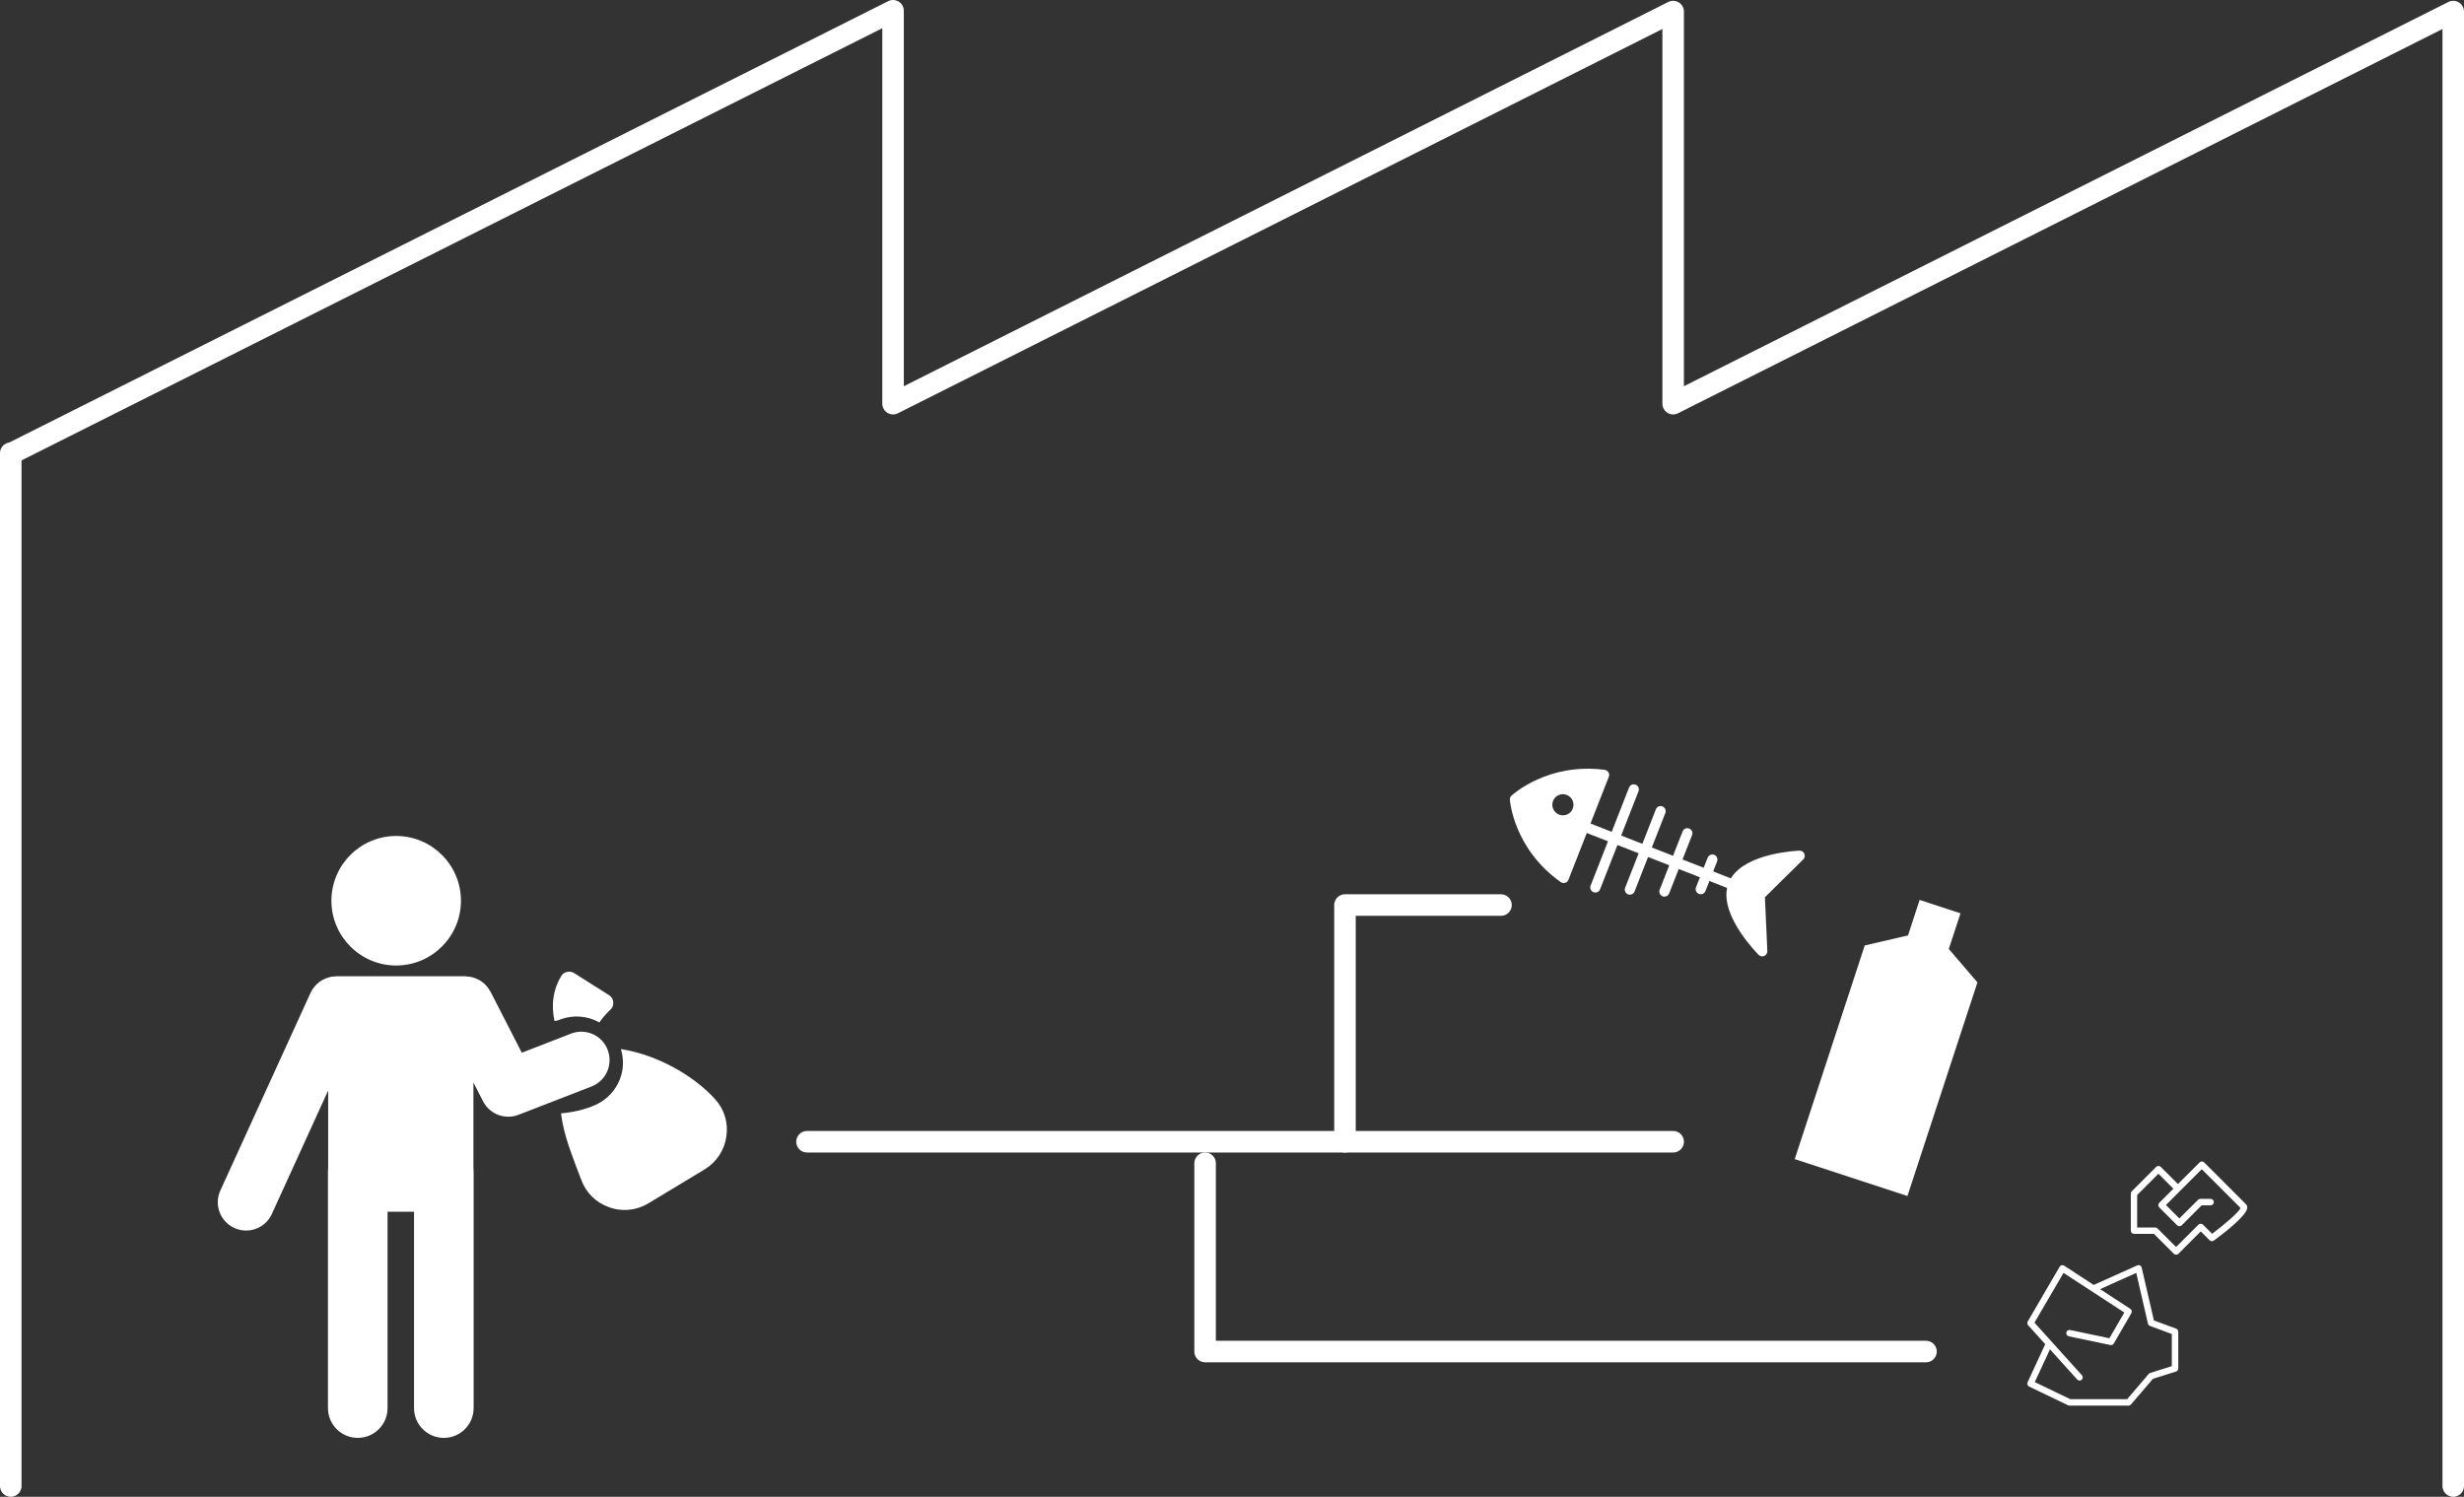
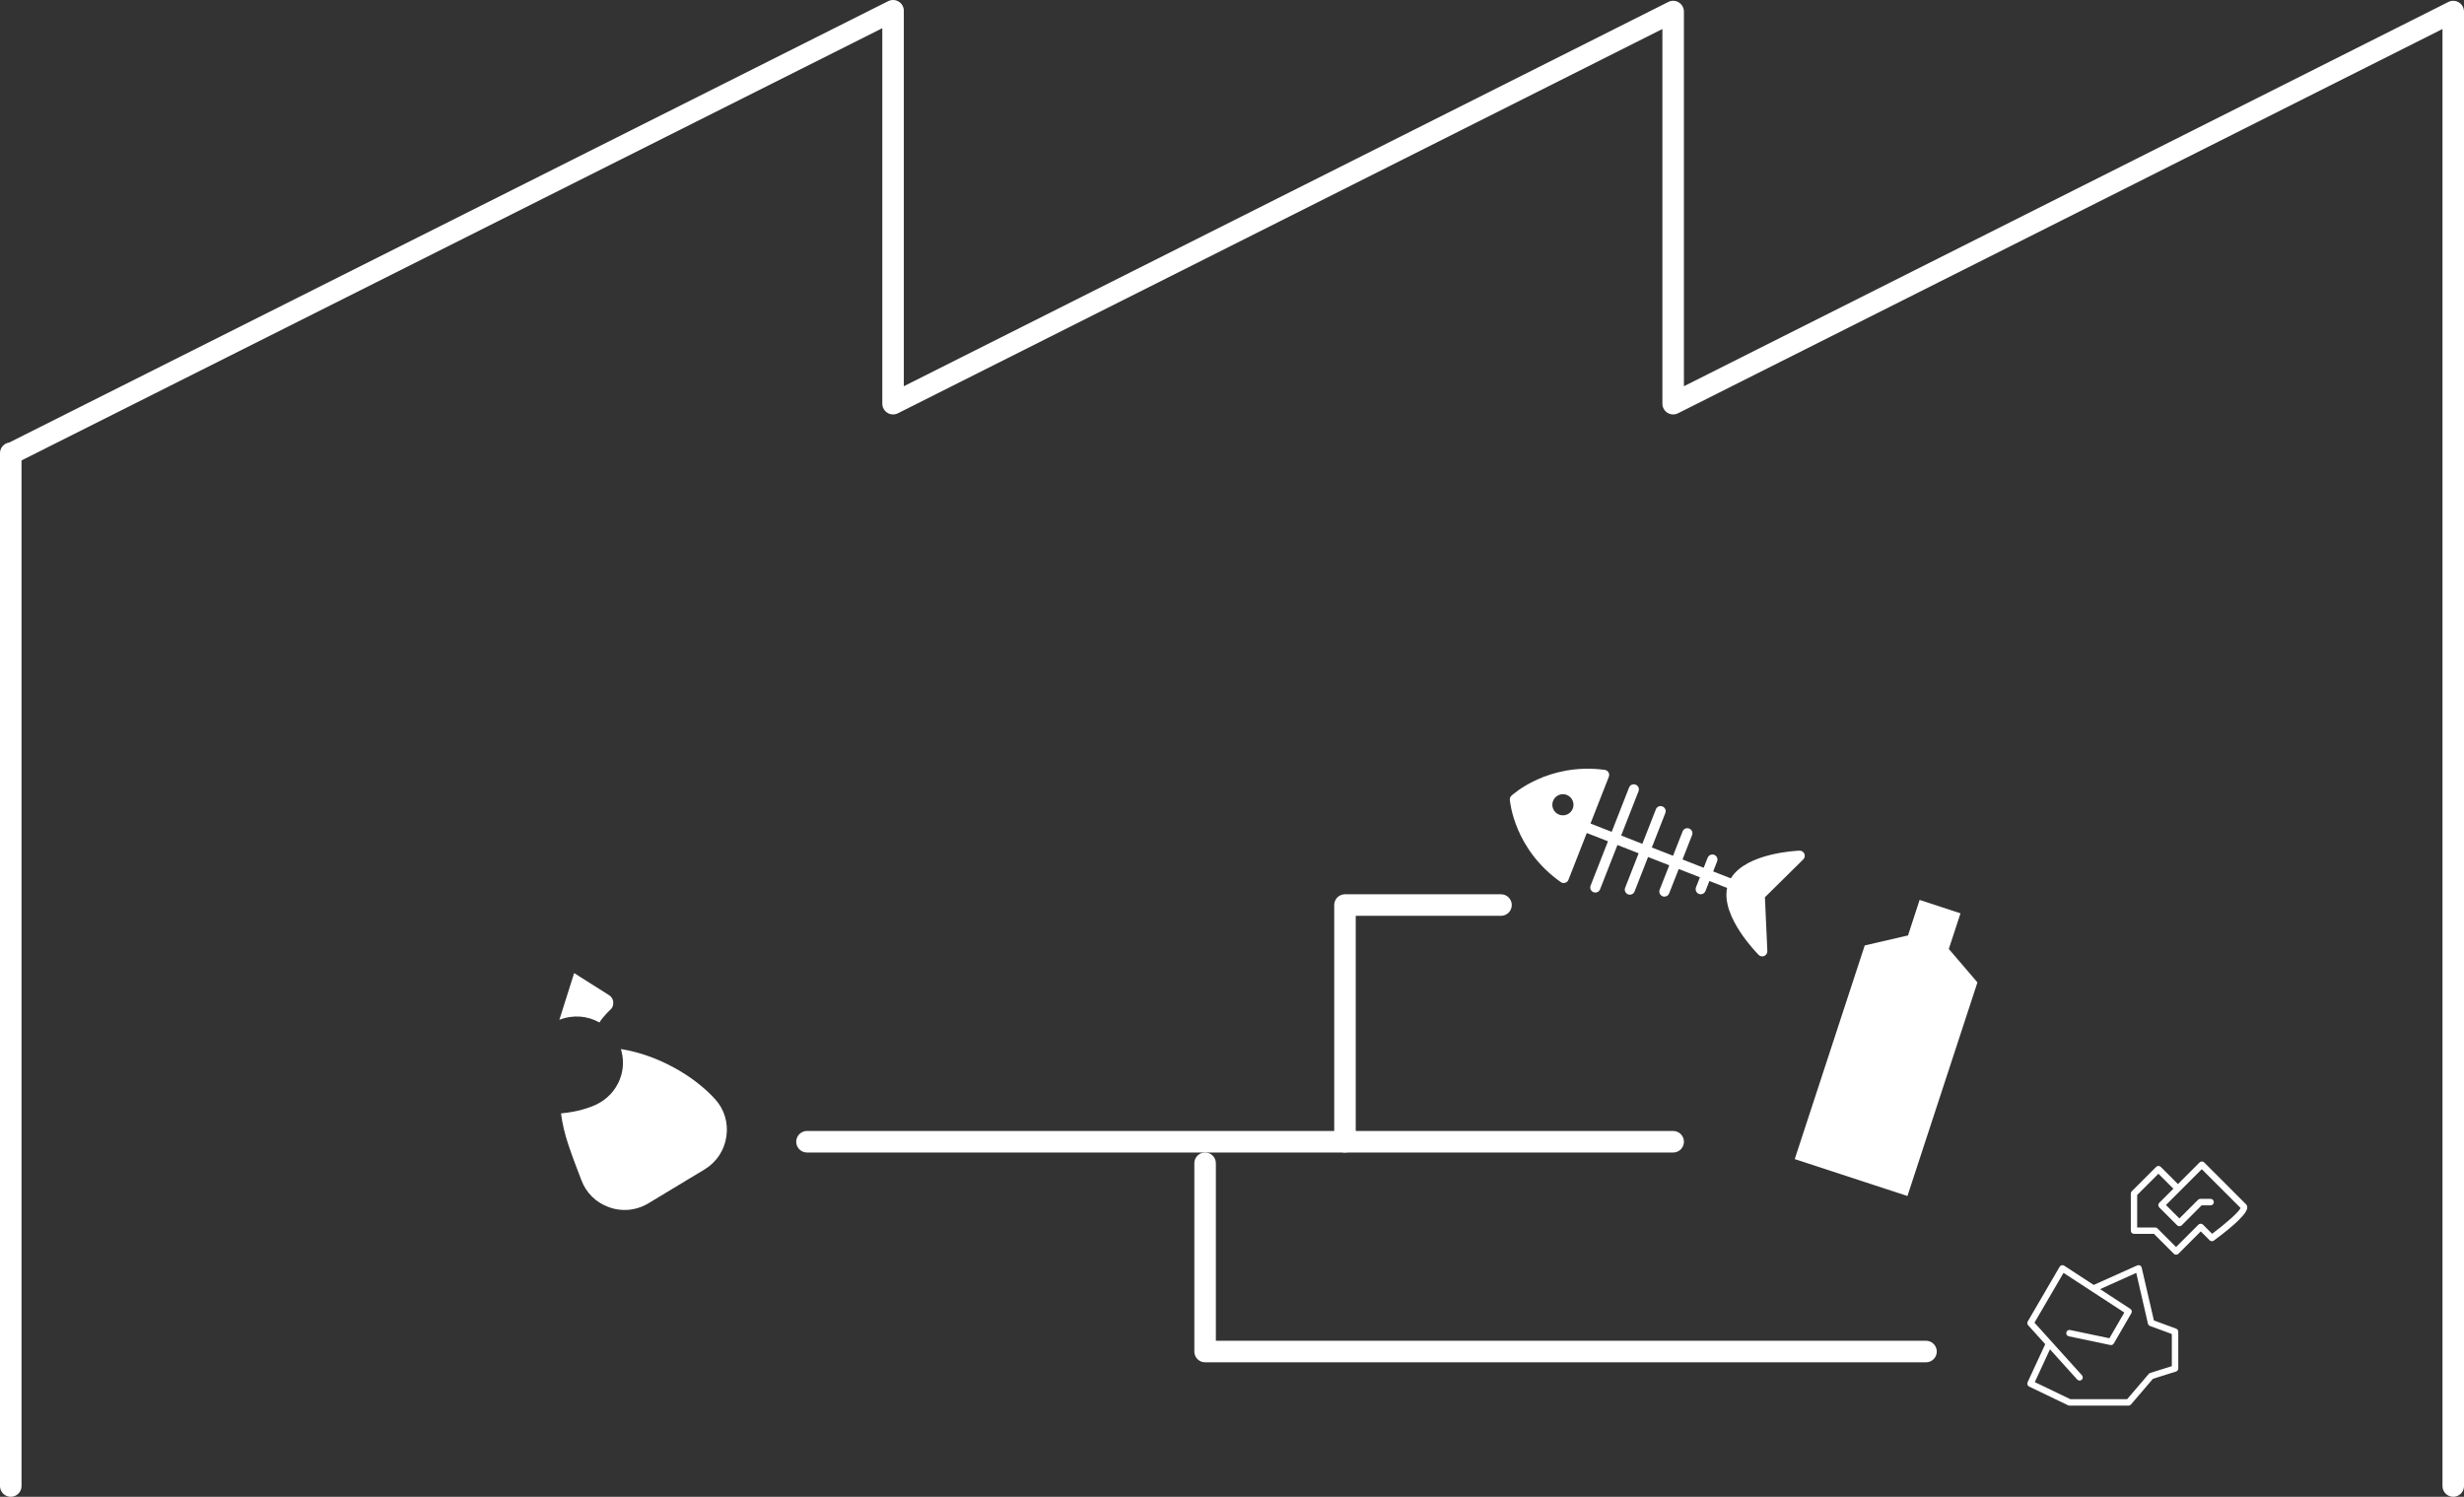
<svg xmlns="http://www.w3.org/2000/svg" id="Layer_2" data-name="Layer 2" viewBox="0 0 458 278.24">
  <rect x="0" y="0" width="458" height="278.24" fill="#333333" stroke="none" />
  <defs>
    <style>
      .cls-1 {
        fill: #fff;
        stroke-width: 0px;
      }

      .cls-2 {
        fill: none;
        stroke: #fff;
        stroke-linecap: round;
        stroke-linejoin: round;
        stroke-width: 4px;
      }
    </style>
  </defs>
  <g id="_レイアウト" data-name="レイアウト">
    <g>
      <polyline class="cls-2" points="456 276.24 456 84.6 456 84.48 456 2.15 311 75.04 311 2.15 166 75.04 166 2 2.23 84.24 2 84.24 2 276.24" />
      <g>
-         <path class="cls-1" d="m73.64,179.48c6.64,0,12.04-5.4,12.04-12.04s-5.4-12.04-12.04-12.04-12.04,5.4-12.04,12.04,5.4,12.04,12.04,12.04Z" />
-         <path class="cls-1" d="m103.97,189.58c2.53-1,5.25-.76,7.44.49.95-1.42,1.96-2.27,1.98-2.32.44-.34.64-.87.6-1.41-.01-.55-.32-1.05-.77-1.34l-6.5-4.11c-.39-.25-.87-.32-1.3-.22-.47.08-.87.36-1.08.73-1.5,2.43-1.94,5.31-1.27,8.4.34-.04.65-.11.91-.23Z" />
+         <path class="cls-1" d="m103.97,189.58c2.53-1,5.25-.76,7.44.49.95-1.42,1.96-2.27,1.98-2.32.44-.34.64-.87.6-1.41-.01-.55-.32-1.05-.77-1.34l-6.5-4.11Z" />
        <path class="cls-1" d="m132.94,204.35c-3.79-4.22-10.52-8.23-17.53-9.34.48,1.6.53,3.34.03,4.97-.61,2.05-1.97,3.8-3.82,4.92-.24.14-.49.25-.72.4-1.19.56-3.42,1.38-6.62,1.67.24,1.99.75,3.97,1.38,5.88.49,1.47,1.03,2.91,1.56,4.32.29.75.58,1.5.84,2.19.87,2.37,2.74,4.21,5.14,5.05.67.24,1.33.4,1.97.46,1.85.21,3.73-.2,5.38-1.2l10.39-6.27c2.24-1.35,3.71-3.57,4.08-6.16.37-2.51-.39-5.03-2.06-6.87Z" />
-         <path class="cls-1" d="m112.95,195.14c-1.05-2.71-4.1-4.05-6.81-3l-9.15,3.55-5.81-11.34c-.05-.09-.11-.16-.16-.24-.1-.16-.19-.32-.3-.47-.1-.14-.21-.26-.32-.39-.11-.12-.23-.24-.35-.36-.13-.12-.26-.23-.4-.33-.13-.1-.27-.19-.41-.28-.14-.09-.29-.17-.44-.24-.16-.08-.31-.14-.48-.21-.16-.06-.32-.11-.48-.15-.16-.04-.33-.08-.5-.11-.18-.03-.36-.04-.55-.06-.1,0-.19-.03-.3-.03h-24c-.13,0-.25.03-.37.04-.2.01-.39.02-.58.06-.18.03-.34.09-.51.14-.15.05-.31.08-.46.14-.17.07-.33.15-.49.24-.14.07-.28.14-.42.23-.15.09-.28.2-.41.31-.13.1-.27.2-.39.32-.12.12-.23.25-.34.38-.11.13-.22.25-.32.39-.12.16-.21.34-.3.52-.06.11-.13.2-.18.32l-16.76,36.73c-1.21,2.64-.04,5.77,2.6,6.97.71.32,1.45.48,2.18.48,2,0,3.91-1.14,4.79-3.08l10.47-22.95v14.39c-.02.21-.04.42-.04.64v44c0,3.06,2.48,5.54,5.54,5.54s5.54-2.48,5.54-5.54v-36.5h4.92v36.5c0,3.06,2.48,5.54,5.54,5.54s5.54-2.48,5.54-5.54v-44c0-.22-.02-.43-.04-.64v-15.88l1.79,3.49c.92,1.81,2.76,2.87,4.69,2.87.63,0,1.28-.12,1.9-.36l13.57-5.26c2.71-1.05,4.05-4.1,3-6.81Z" />
      </g>
      <line class="cls-2" x1="150" y1="212.24" x2="311" y2="212.24" />
      <polyline class="cls-2" points="250 212.24 250 168.24 279 168.24" />
      <polyline class="cls-2" points="224 216.24 224 251.24 358 251.24" />
      <g>
        <path class="cls-1" d="m404.51,246.99l-4.15-1.53-2.27-9.82c-.04-.17-.16-.32-.32-.4-.16-.08-.34-.08-.51-.01l-8.09,3.63-5.49-3.58c-.14-.09-.31-.12-.46-.08-.16.04-.3.14-.38.28l-5.93,10.17c-.13.22-.1.51.07.7l3.18,3.52-3.28,7.09c-.14.3,0,.65.28.79l7.24,3.48c.08.04.17.06.26.06h10.99c.17,0,.34-.08.45-.21l4.08-4.77,4.29-1.35c.25-.08.42-.31.42-.57v-6.84c0-.25-.16-.47-.39-.56Zm-.8,6.96l-4.04,1.27c-.11.03-.2.1-.27.18l-4.01,4.69h-10.58l-6.59-3.17,2.82-6.09,5.06,5.61c.12.13.28.2.44.2.14,0,.29-.05.4-.15.25-.22.26-.6.04-.84l-8.82-9.78,5.4-9.25,11.3,7.37-2.77,4.78-7.3-1.53c-.33-.07-.64.14-.71.46-.07.32.14.64.46.71l7.72,1.62c.26.05.51-.06.64-.28l3.27-5.64c.16-.27.08-.63-.19-.8l-5.62-3.67,6.72-3.02,2.17,9.43c.05.2.19.36.37.43l4.07,1.5v5.99Z" />
        <path class="cls-1" d="m417.45,223.83l-7.75-7.75c-.23-.23-.61-.23-.84,0l-4.03,4.03-3.2-3.2c-.11-.11-.26-.17-.42-.17s-.31.06-.42.17l-4.55,4.55c-.11.11-.17.26-.17.42v6.89c0,.33.27.6.6.6h3.7l3.7,3.7c.12.12.27.17.42.17s.31-.06.42-.17l4.16-4.16,1.65,1.65c.21.21.54.23.77.06,1.83-1.34,6.11-4.61,6.22-6.08.02-.28-.07-.54-.26-.72Zm-6.26,5.53l-1.71-1.71c-.11-.11-.26-.17-.42-.17s-.31.06-.42.17l-4.16,4.16-3.46-3.46c-.11-.11-.26-.17-.42-.17h-3.35v-6.04l3.95-3.95,2.78,2.78-2.63,2.63c-.23.23-.23.61,0,.84l3.34,3.34c.22.22.62.22.84,0l3.71-3.72h1.66c.33,0,.6-.27.6-.6s-.27-.6-.6-.6h-1.91c-.16,0-.31.06-.42.17l-3.47,3.47-2.5-2.5,6.66-6.66,7.21,7.21c-.32.77-2.85,2.98-5.3,4.81Z" />
      </g>
      <path class="cls-1" d="m328.07,166.78l7.11-7.02c.28-.27.37-.69.21-1.06-.16-.36-.52-.59-.91-.57-.44.02-9.9.41-12.75,5.15l-3.29-1.29.73-1.86c.19-.49-.05-1.03-.53-1.22-.49-.19-1.03.05-1.23.54l-.73,1.86-3.94-1.54,1.78-4.53c.19-.49-.05-1.03-.54-1.22-.49-.19-1.03.05-1.22.53l-1.78,4.53-3.94-1.54,2.51-6.41c.19-.49-.05-1.03-.54-1.22-.49-.19-1.03.05-1.22.54l-2.51,6.41-3.94-1.54,3.23-8.24c.19-.48-.05-1.03-.54-1.22-.49-.19-1.03.05-1.22.53l-3.23,8.24-3.94-1.54,3.41-8.7c.11-.27.08-.57-.07-.82-.15-.25-.4-.42-.69-.46-10.5-1.39-17.03,4.53-17.32,4.78-.23.2-.35.51-.32.81.04.38.81,9.16,9.46,15.27.06.04.13.08.2.11.19.08.41.09.62.03.28-.08.5-.29.61-.56l3.41-8.7,3.94,1.54-3.23,8.24c-.19.49.05,1.03.54,1.22.49.19,1.03-.05,1.22-.53l3.23-8.24,3.94,1.54-2.51,6.41c-.19.49.05,1.03.53,1.22.49.19,1.03-.05,1.22-.53l2.51-6.41,3.94,1.54-1.78,4.53c-.19.49.05,1.04.53,1.23.49.19,1.03-.05,1.23-.54l1.78-4.53,3.94,1.54-.73,1.86c-.19.49.05,1.04.54,1.23.48.19,1.03-.05,1.22-.54l.73-1.86,3.29,1.29c-1.12,5.41,5.56,12.13,5.86,12.44.1.1.21.17.33.22.23.09.49.09.73-.02.36-.16.58-.53.56-.92l-.45-9.98Zm-38.28-15.35c-1.01-.4-1.51-1.54-1.11-2.55.39-1.01,1.54-1.51,2.55-1.11,1.01.4,1.51,1.54,1.11,2.55-.39,1.01-1.54,1.51-2.55,1.11Z" />
      <polygon class="cls-1" points="367.56 182.62 362.26 176.43 362.23 176.43 364.41 169.78 356.81 167.29 354.64 173.94 354.56 173.91 346.61 175.75 333.6 215.47 354.55 222.33 367.56 182.62" />
    </g>
  </g>
</svg>